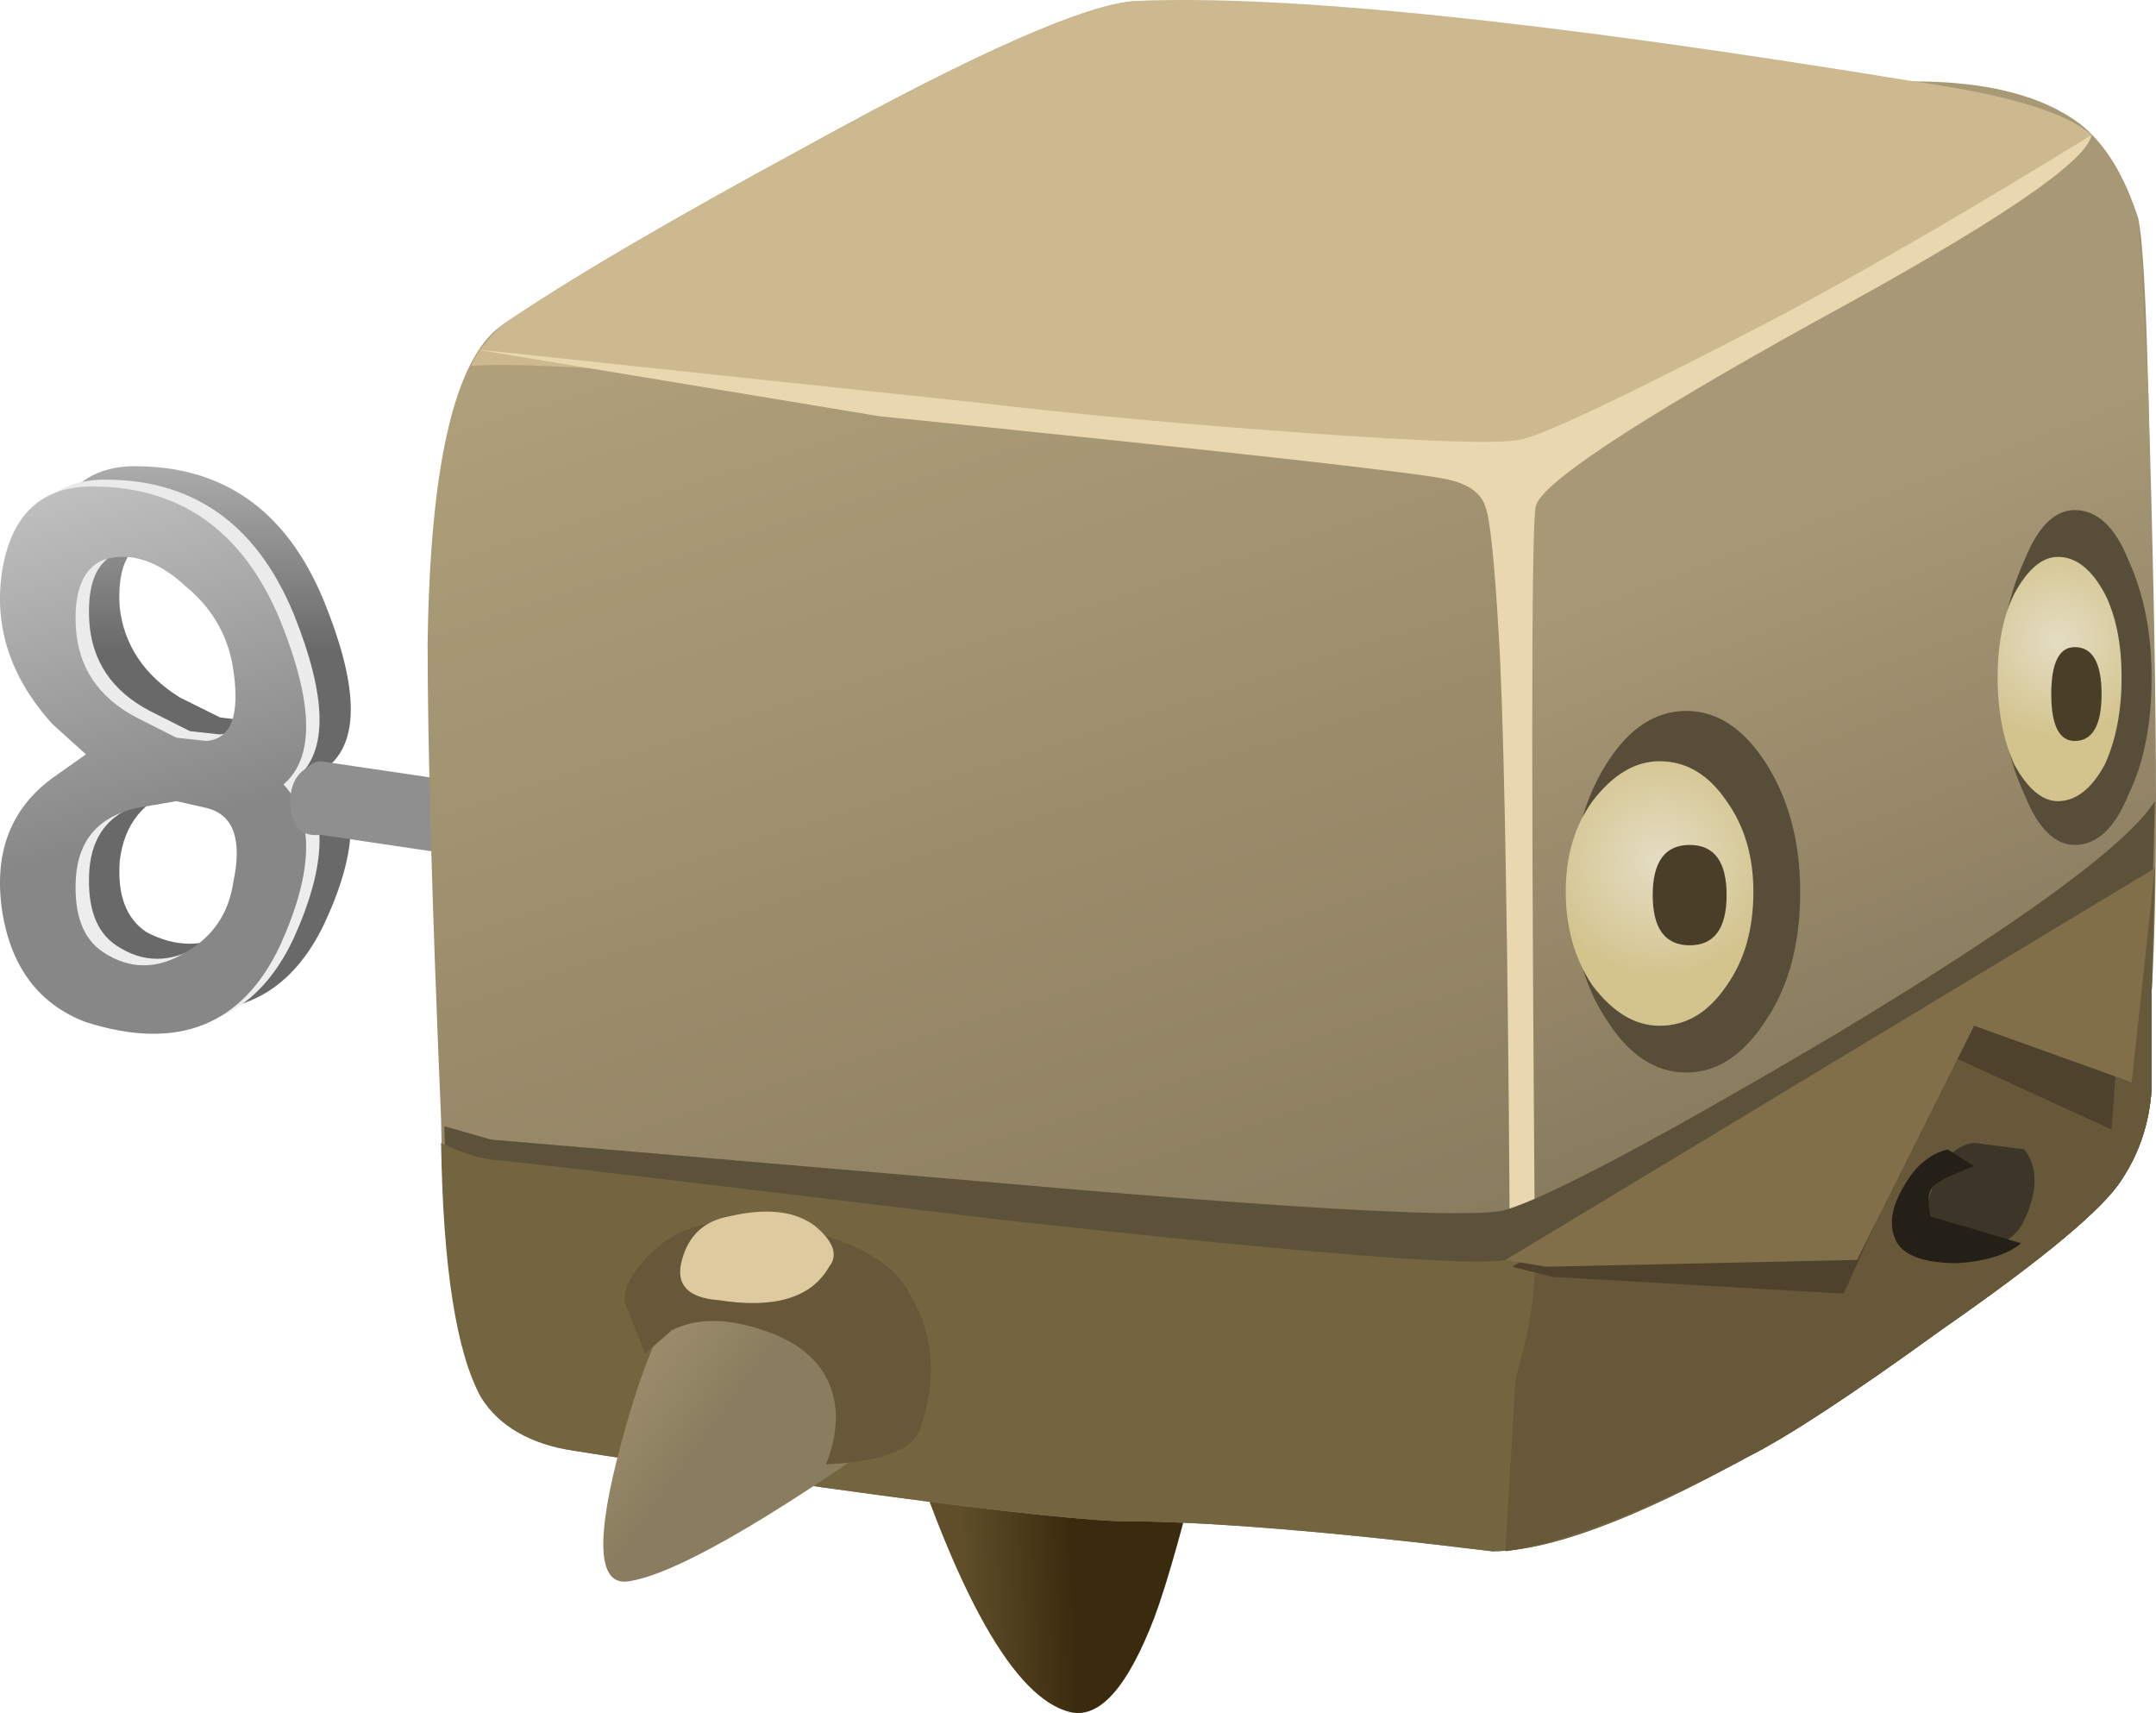
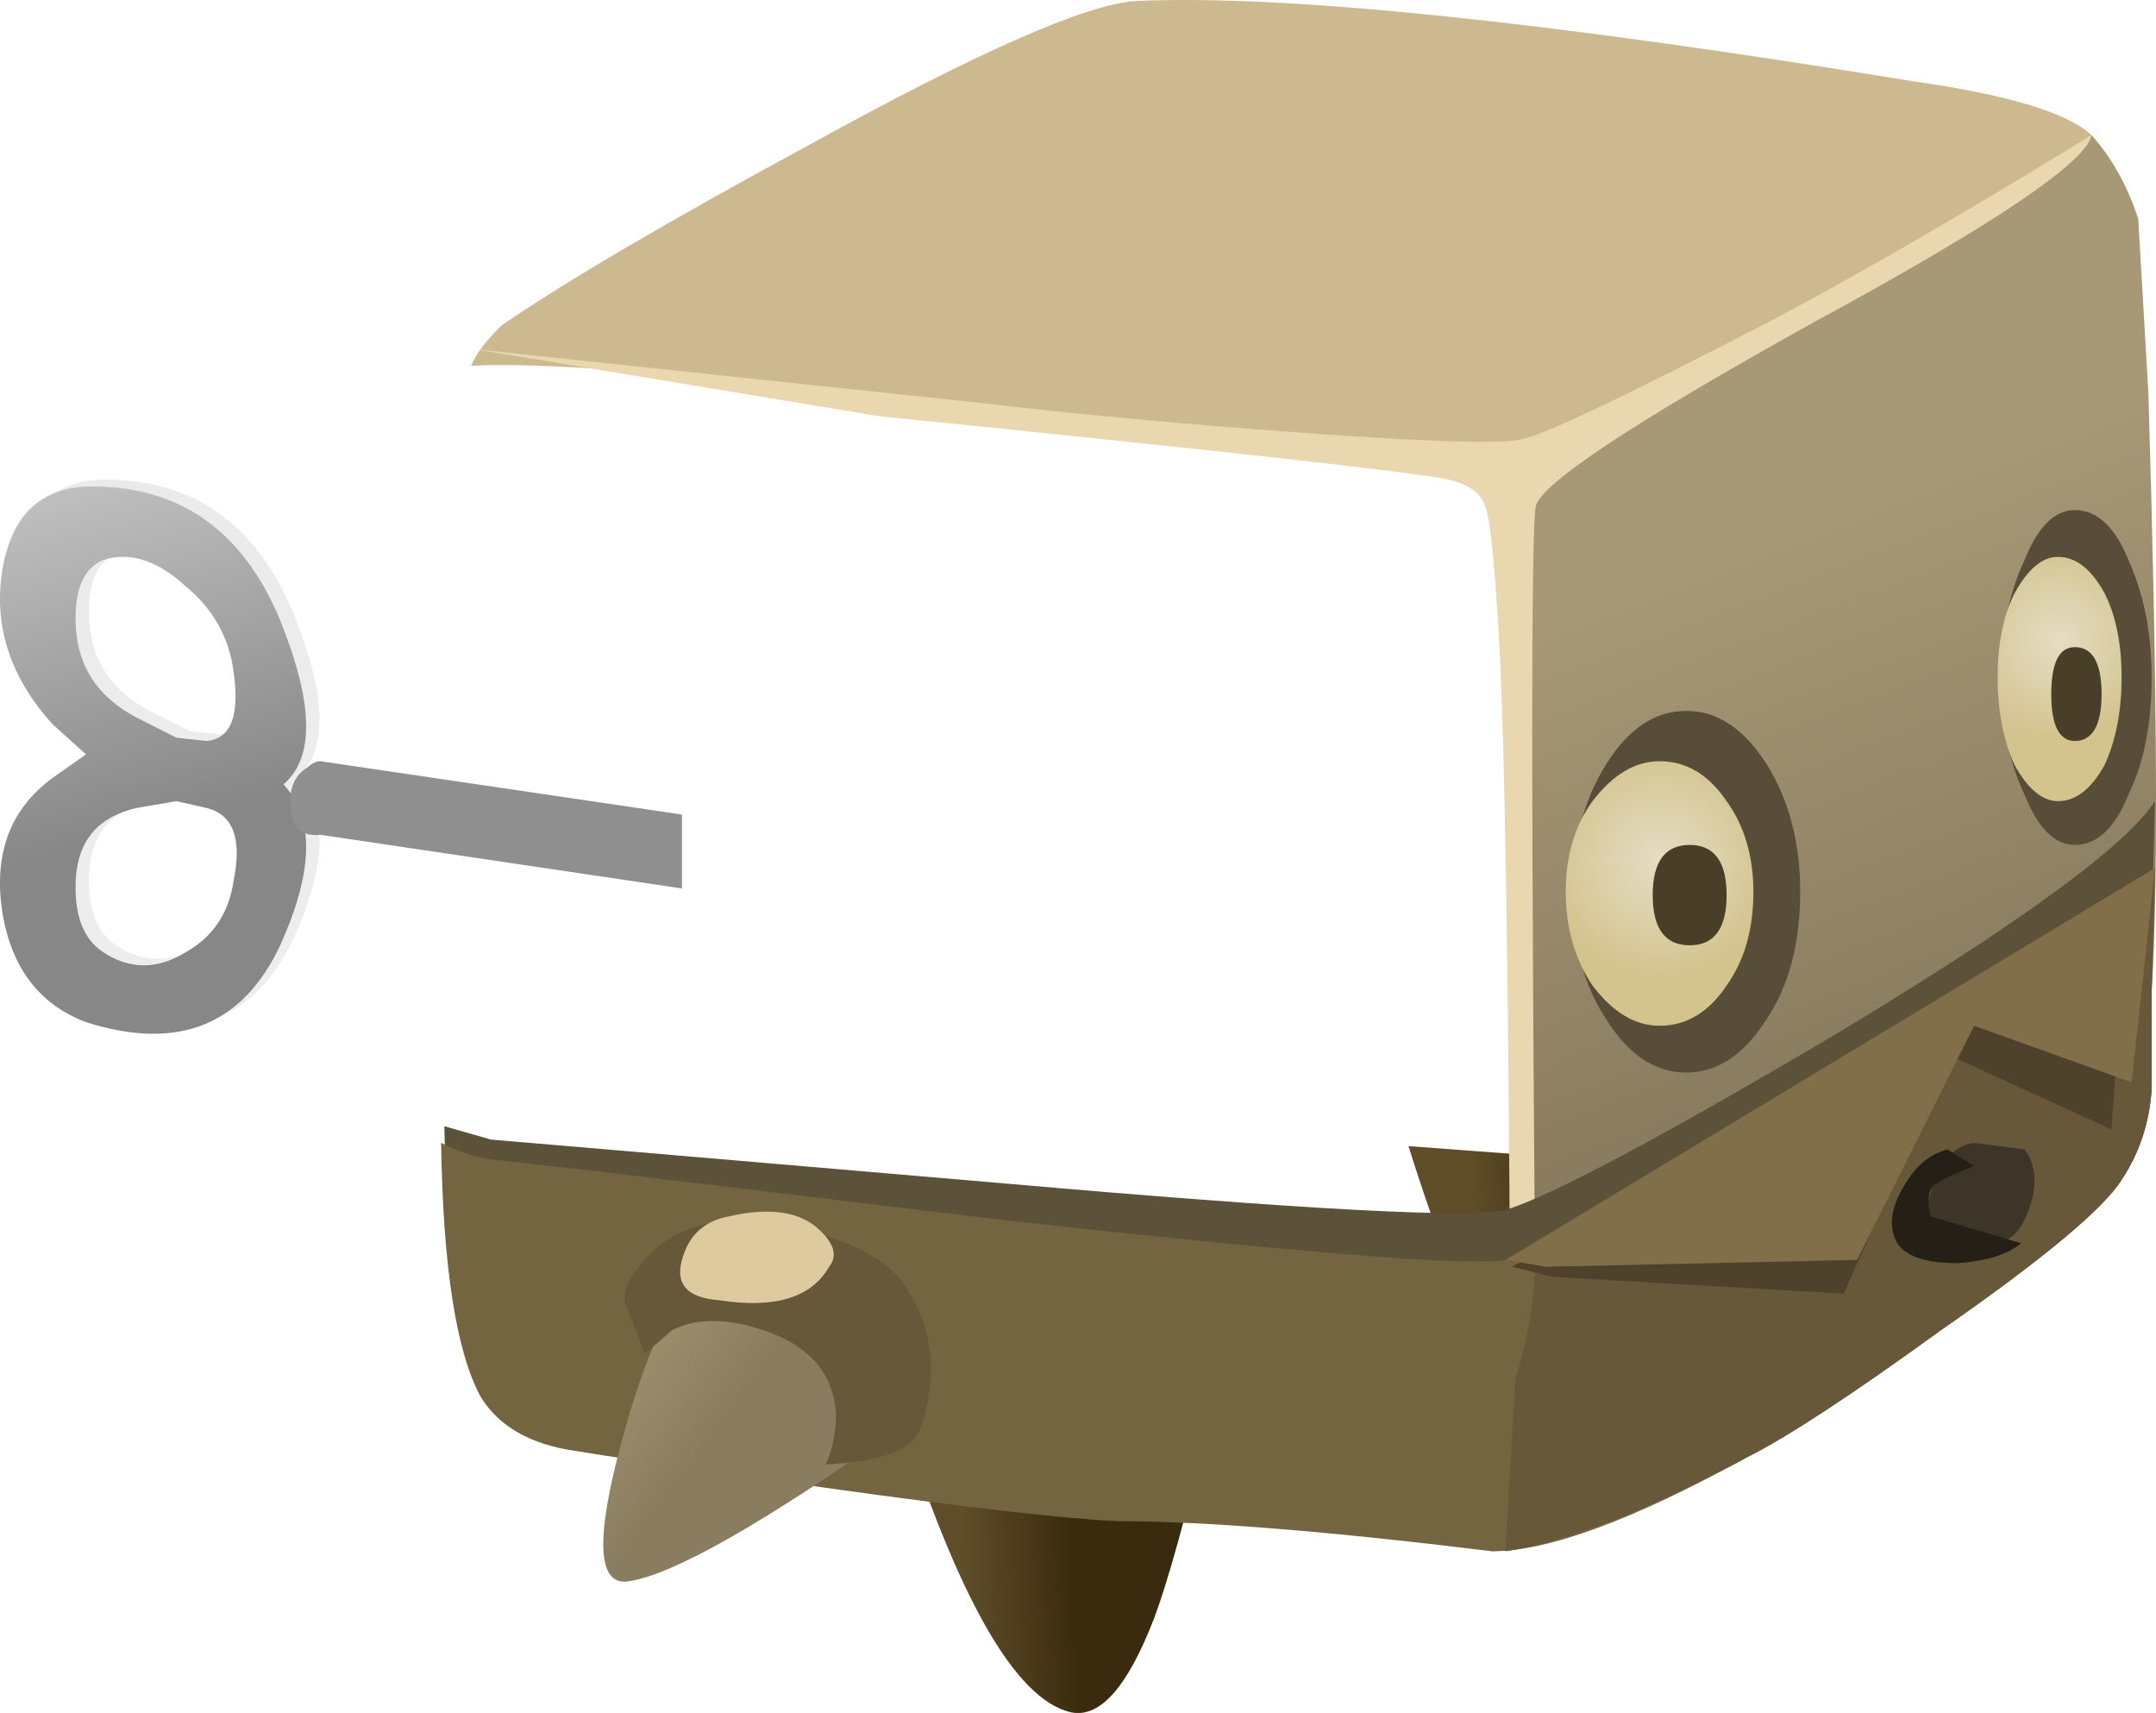
<svg xmlns="http://www.w3.org/2000/svg" xmlns:ns1="http://www.inkscape.org/namespaces/inkscape" id="svg2" xml:space="preserve" viewBox="0 0 32.199 25.578" version="1.1" ns1:version="0.91 r13725">
  <defs id="defs6">
    <linearGradient id="linearGradient24" y2="-16352" gradientUnits="userSpaceOnUse" x2="12.035" gradientTransform="matrix(0 -.8 .8 -.001 13084 5.947)" y1="-16352" x1="5.21">
      <stop id="stop26" style="stop-color:#8f8f8f" offset="0" />
      <stop id="stop28" style="stop-color:#e8e8e8" offset=".228" />
      <stop id="stop30" style="stop-color:#696969" offset="1" />
    </linearGradient>
    <linearGradient id="linearGradient44" y2="-13815" gradientUnits="userSpaceOnUse" x2="-1913.6" gradientTransform="matrix(.218 -.77 .77 .218 11054 1548.1)" y1="-13815" x1="-1922.7">
      <stop id="stop46" style="stop-color:#e8e8e8" offset="0" />
      <stop id="stop48" style="stop-color:#ededed" offset="1" />
    </linearGradient>
    <linearGradient id="linearGradient62" y2="-13815" gradientUnits="userSpaceOnUse" x2="-1913.6" gradientTransform="matrix(.218 -.77 .77 .218 11054 1548)" y1="-13815" x1="-1922.7">
      <stop id="stop64" style="stop-color:#e8e8e8" offset="0" />
      <stop id="stop66" style="stop-color:#878787" offset="1" />
    </linearGradient>
    <linearGradient id="linearGradient80" y2="-17622" gradientUnits="userSpaceOnUse" x2="1515.9" gradientTransform="matrix(-.136 -.788 .788 -.136 14104 -1199.2)" y1="-17622" x1="1514.6">
      <stop id="stop82" style="stop-color:#8f8f8f" offset="0" />
      <stop id="stop84" style="stop-color:#e8e8e8" offset=".228" />
      <stop id="stop86" style="stop-color:#696969" offset="1" />
    </linearGradient>
    <linearGradient id="linearGradient100" y2="317.97" gradientUnits="userSpaceOnUse" x2="366.84" gradientTransform="matrix(.799 .034 -.034 .799 -269.38 -264.81)" y1="317.97" x1="365.08">
      <stop id="stop102" style="stop-color:#5f4e29" offset="0" />
      <stop id="stop104" style="stop-color:#3a2b0e" offset=".937" />
      <stop id="stop106" style="stop-color:#3a2b0e" offset="1" />
    </linearGradient>
    <linearGradient id="linearGradient120" y2="321.49" gradientUnits="userSpaceOnUse" x2="374.64" gradientTransform="matrix(.799 .034 -.034 .799 -269.38 -264.81)" y1="321.49" x1="372.89">
      <stop id="stop122" style="stop-color:#5f4e29" offset="0" />
      <stop id="stop124" style="stop-color:#3a2b0e" offset=".937" />
      <stop id="stop126" style="stop-color:#3a2b0e" offset="1" />
    </linearGradient>
    <linearGradient id="linearGradient140" y2="-13442" gradientUnits="userSpaceOnUse" x2="-2090" gradientTransform="matrix(.245 -.761 .761 .245 10766 1710.9)" y1="-13442" x1="-2109.2">
      <stop id="stop142" style="stop-color:#b5a57f" offset="0" />
      <stop id="stop144" style="stop-color:#8a7d5f" offset="1" />
    </linearGradient>
    <linearGradient id="linearGradient158" y2="-12877" gradientUnits="userSpaceOnUse" x2="-2354.9" gradientTransform="matrix(.286 -.747 .747 .286 10319 1925.4)" y1="-12877" x1="-2371.9">
      <stop id="stop160" style="stop-color:#a79876" offset="0" />
      <stop id="stop162" style="stop-color:#685c44" offset="1" />
    </linearGradient>
    <radialGradient id="radialGradient180" gradientUnits="userSpaceOnUse" cy="-13.85" cx="18.8" gradientTransform="matrix(.8 0 0 -.8 4.788 -.909)" r="1.712">
      <stop id="stop182" style="stop-color:#e5ddc4" offset="0" />
      <stop id="stop184" style="stop-color:#d3c48e" offset="1" />
    </radialGradient>
    <radialGradient id="radialGradient200" gradientUnits="userSpaceOnUse" cy="-10.55" cx="24.75" gradientTransform="matrix(.8 0 0 -.8 4.788 4.371)" r="1.45">
      <stop id="stop202" style="stop-color:#e5ddc4" offset="0" />
      <stop id="stop204" style="stop-color:#d3c48e" offset="1" />
    </radialGradient>
    <linearGradient id="linearGradient238" y2="-6409.9" gradientUnits="userSpaceOnUse" x2="-3231" gradientTransform="matrix(.646 -.472 .472 .646 5121.6 2619.6)" y1="-6409.9" x1="-3234.9">
      <stop id="stop240" style="stop-color:#b5a57f" offset="0" />
      <stop id="stop242" style="stop-color:#8a7d5f" offset="1" />
    </linearGradient>
  </defs>
  <g id="g10" transform="matrix(1.25 0 0 -1.25 0 25.578)">
    <g id="g12">
      <g id="g14">
        <g id="g16">
          <g id="g22">
-             <path id="path32" style="fill-rule:evenodd;fill:url(#linearGradient24)" d="m3.348 10.17c0.054 0.48-0.067 0.789-0.36 0.922l-0.359 0.039c-0.188 0-0.348-0.028-0.481-0.082-0.425-0.133-0.668-0.426-0.718-0.879-0.028-0.399 0.078-0.68 0.316-0.84 0.348-0.188 0.695-0.188 1.043 0 0.32 0.187 0.508 0.469 0.559 0.84zm-2.762 3.722c0.082 0.637 0.402 0.973 0.961 1 1.094 0.024 1.867-0.508 2.32-1.601 0.403-0.989 0.43-1.641 0.082-1.961 0.348-0.426 0.321-1.067-0.082-1.918-0.453-0.934-1.226-1.227-2.32-0.883-0.559 0.188-0.879 0.613-0.961 1.281-0.106 0.696 0.094 1.227 0.602 1.602l0.359 0.277-0.359 0.36c-0.508 0.562-0.708 1.175-0.602 1.843zm2.762-1.203c-0.051 0.403-0.239 0.735-0.559 1-0.348 0.32-0.695 0.43-1.043 0.32-0.238-0.105-0.344-0.371-0.316-0.8 0.05-0.45 0.293-0.813 0.718-1.078l0.481-0.239 0.359-0.043c0.293 0.028 0.414 0.309 0.36 0.84z" ns1:connector-curvature="0" />
-           </g>
+             </g>
        </g>
      </g>
      <g id="g34">
        <g id="g36">
          <g id="g42">
            <path id="path50" style="fill-rule:evenodd;fill:url(#linearGradient44)" d="m1.789 10.888c-0.453-0.105-0.695-0.382-0.723-0.839-0.023-0.426 0.082-0.719 0.321-0.879 0.32-0.215 0.656-0.215 1 0 0.32 0.187 0.508 0.468 0.562 0.839 0.078 0.481-0.027 0.774-0.32 0.879l-0.359 0.082-0.481-0.082zm-1.601 2.844c0.109 0.637 0.441 0.973 1 1 1.093 0.024 1.867-0.508 2.32-1.601 0.398-0.989 0.414-1.641 0.039-1.961 0.375-0.399 0.359-1.039-0.039-1.918-0.453-0.961-1.227-1.27-2.32-0.922-0.559 0.215-0.895 0.652-1 1.32-0.106 0.695 0.093 1.227 0.601 1.602l0.399 0.277-0.399 0.359c-0.508 0.563-0.707 1.176-0.601 1.844zm1.199 0.117c-0.239-0.105-0.344-0.371-0.321-0.8 0.028-0.481 0.27-0.84 0.723-1.079l0.481-0.242 0.359-0.039c0.293 0.028 0.398 0.309 0.32 0.84-0.054 0.402-0.242 0.734-0.562 1-0.344 0.32-0.68 0.426-1 0.32z" ns1:connector-curvature="0" />
          </g>
        </g>
      </g>
      <g id="g52">
        <g id="g54">
          <g id="g60">
            <path id="path68" style="fill-rule:evenodd;fill:url(#linearGradient62)" d="m1.629 10.81c-0.453-0.105-0.695-0.386-0.723-0.84-0.023-0.425 0.082-0.718 0.321-0.878 0.32-0.215 0.656-0.215 1 0 0.32 0.183 0.507 0.464 0.562 0.839 0.106 0.504 0 0.801-0.32 0.879l-0.36 0.082-0.48-0.082zm-1.602 2.84c0.106 0.641 0.442 0.973 1 1 1.094 0.027 1.868-0.508 2.321-1.598 0.398-0.988 0.414-1.64 0.039-1.96 0.375-0.403 0.359-1.04-0.039-1.922-0.453-0.961-1.227-1.266-2.321-0.918-0.558 0.211-0.894 0.652-1 1.32-0.105 0.691 0.094 1.227 0.602 1.598l0.398 0.281-0.398 0.359c-0.508 0.559-0.707 1.176-0.602 1.84zm2.762-1.199c-0.055 0.398-0.242 0.734-0.562 1-0.344 0.32-0.68 0.426-1 0.32-0.239-0.105-0.344-0.375-0.321-0.801 0.028-0.48 0.27-0.839 0.723-1.078l0.48-0.242 0.36-0.039c0.293 0.027 0.398 0.305 0.32 0.84z" ns1:connector-curvature="0" />
          </g>
        </g>
      </g>
      <g id="g70">
        <g id="g72">
          <g id="g78">
            <path id="path88" style="fill-rule:evenodd;fill:url(#linearGradient80)" d="m8.148 9.849-4.32 0.641c-0.242-0.027-0.359 0.109-0.359 0.402 0 0.184 0.066 0.317 0.199 0.399 0.055 0.051 0.105 0.078 0.16 0.078l4.32-0.637v-0.883z" ns1:connector-curvature="0" />
          </g>
        </g>
      </g>
      <g id="g90">
        <g id="g92">
          <g id="g98">
            <path id="path108" style="fill-rule:evenodd;fill:url(#linearGradient100)" d="m10.707 3.689 3.723-0.277c-0.27-1.094-0.481-1.856-0.641-2.281-0.32-0.829-0.652-1.2-1-1.122-0.668 0.161-1.359 1.387-2.082 3.68z" ns1:connector-curvature="0" />
          </g>
        </g>
      </g>
      <g id="g110">
        <g id="g112">
          <g id="g118">
            <path id="path128" style="fill-rule:evenodd;fill:url(#linearGradient120)" d="m16.828 6.771 3.758-0.281c-0.316-1.199-0.547-1.961-0.68-2.281-0.32-0.825-0.652-1.2-1-1.117-0.664 0.16-1.359 1.386-2.078 3.679z" ns1:connector-curvature="0" />
          </g>
        </g>
      </g>
      <g id="g130">
        <g id="g132">
          <g id="g138">
-             <path id="path146" style="fill-rule:evenodd;fill:url(#linearGradient140)" d="m18.227 20.009c2.507-0.343 4.054-0.519 4.64-0.519 0.879 0 1.547-0.172 2-0.52 0.293-0.238 0.52-0.613 0.68-1.121 0.082-0.347 0.133-1.863 0.16-4.558 0.027-2.453 0.027-4.016 0-4.68v-1.16c-0.027-0.399-0.145-0.762-0.359-1.082-0.215-0.344-0.934-0.945-2.16-1.797-1.067-0.773-1.84-1.281-2.321-1.52-1.359-0.75-2.375-1.121-3.039-1.121-1.945 0.239-3.441 0.36-4.48 0.36-0.614 0.027-1.774 0.16-3.481 0.398-1.679 0.242-2.679 0.387-3 0.442-0.558 0.078-0.933 0.32-1.121 0.718-0.293 0.535-0.453 1.614-0.476 3.243-0.11 2.585-0.161 4.48-0.161 5.679 0.028 2.133 0.321 3.399 0.879 3.801 0.774 0.531 2 1.25 3.68 2.16 2.027 1.117 3.332 1.692 3.918 1.719 0.75 0.027 2.297-0.121 4.641-0.442z" ns1:connector-curvature="0" />
-           </g>
+             </g>
        </g>
      </g>
      <g id="g148">
        <g id="g150">
          <g id="g156">
            <path id="path164" style="fill-rule:evenodd;fill:url(#linearGradient158)" d="m25.547 17.849 0.121-2.078c0.105-3.469 0.121-5.851 0.039-7.16v-1.16c-0.027-0.399-0.145-0.762-0.359-1.082-0.215-0.344-0.934-0.945-2.16-1.797-1.067-0.773-1.84-1.281-2.321-1.52-0.215-0.136-0.719-0.347-1.519-0.64-0.801-0.293-1.309-0.453-1.52-0.481 0.238 0.481 0.36 1.051 0.36 1.719l-0.079 11.199 0.079 0.121c0.132 0.161 0.851 0.559 2.16 1.2 1.492 0.722 2.441 1.214 2.84 1.48 0.347 0.242 0.945 0.641 1.8 1.199 0.239-0.265 0.426-0.597 0.559-1z" ns1:connector-curvature="0" />
          </g>
        </g>
      </g>
      <path id="path166" style="fill-rule:evenodd;fill:#ccb990" d="m23.746 17.892c-0.398-0.242-1.426-0.773-3.078-1.601-1.52-0.719-2.348-1.16-2.48-1.321-0.747 0.055-3.079 0.293-7 0.719-2.985 0.32-4.84 0.453-5.559 0.403 0.051 0.132 0.172 0.292 0.359 0.48 0.774 0.531 2 1.25 3.68 2.16 2.027 1.117 3.332 1.692 3.918 1.719 1.789 0.078 4.883-0.242 9.281-0.961 1.121-0.16 1.828-0.371 2.121-0.641-0.293-0.293-0.707-0.613-1.242-0.957z" ns1:connector-curvature="0" />
      <path id="path168" style="fill-rule:evenodd;fill:#584d39" d="m21.508 9.81c0-0.613-0.133-1.121-0.399-1.519-0.269-0.426-0.589-0.641-0.961-0.641-0.375 0-0.695 0.215-0.96 0.641-0.266 0.398-0.399 0.906-0.399 1.519 0 0.586 0.133 1.094 0.399 1.52 0.265 0.426 0.585 0.64 0.96 0.64 0.372 0 0.692-0.214 0.961-0.64 0.266-0.426 0.399-0.934 0.399-1.52z" ns1:connector-curvature="0" />
      <g id="g170">
        <g id="g172">
          <g id="g178">
            <path id="path186" style="fill-rule:evenodd;fill:url(#radialGradient180)" d="m20.949 9.81c0-0.453-0.109-0.824-0.32-1.121-0.215-0.32-0.481-0.48-0.801-0.48-0.293 0-0.558 0.16-0.801 0.48-0.215 0.32-0.32 0.695-0.32 1.121s0.105 0.785 0.32 1.082c0.243 0.317 0.508 0.477 0.801 0.477 0.32 0 0.586-0.16 0.801-0.477 0.211-0.293 0.32-0.656 0.32-1.082z" ns1:connector-curvature="0" />
          </g>
        </g>
      </g>
      <path id="path188" style="fill-rule:evenodd;fill:#584d39" d="m25.707 12.369c0-0.559-0.094-1.024-0.277-1.399-0.16-0.398-0.375-0.601-0.641-0.601-0.242 0-0.441 0.203-0.601 0.601-0.188 0.399-0.282 0.868-0.282 1.399 0 0.535 0.094 1 0.282 1.402 0.16 0.399 0.359 0.598 0.601 0.598 0.266 0 0.481-0.199 0.641-0.598 0.183-0.402 0.277-0.867 0.277-1.402z" ns1:connector-curvature="0" />
      <g id="g190">
        <g id="g192">
          <g id="g198">
            <path id="path206" style="fill-rule:evenodd;fill:url(#radialGradient200)" d="m25.348 12.369c0-0.399-0.067-0.746-0.2-1.039-0.16-0.293-0.347-0.438-0.562-0.438-0.184 0-0.359 0.145-0.52 0.438-0.132 0.293-0.199 0.64-0.199 1.039 0 0.402 0.067 0.734 0.199 1 0.161 0.297 0.336 0.441 0.52 0.441 0.215 0 0.402-0.144 0.562-0.441 0.133-0.266 0.2-0.598 0.2-1z" ns1:connector-curvature="0" />
          </g>
        </g>
      </g>
      <path id="path208" style="fill-rule:evenodd;fill:#e9d7b0" d="m24.988 18.849c-0.054-0.32-1.16-1.066-3.32-2.238-2.16-1.199-3.266-1.934-3.32-2.199-0.055-0.293-0.055-3.613 0-9.961-0.028-1.359-0.2-2.199-0.52-2.52l0.121 0.481c0.078 0.211 0.106 1.812 0.078 4.797-0.027 2.91-0.066 4.8-0.121 5.683-0.051 0.879-0.105 1.383-0.16 1.52-0.051 0.16-0.199 0.265-0.437 0.32-0.321 0.078-2.586 0.332-6.801 0.758l-4.84 0.801 6.039-0.641c1.121-0.133 2.414-0.254 3.879-0.359 1.469-0.106 2.32-0.133 2.562-0.082 0.239 0.027 1.282 0.523 3.122 1.48 1.144 0.613 2.382 1.336 3.718 2.16z" ns1:connector-curvature="0" />
-       <path id="path210" style="fill-rule:evenodd;fill:#493e28" d="m20.629 9.771c0-0.402-0.149-0.601-0.441-0.601-0.293 0-0.442 0.199-0.442 0.601 0 0.399 0.149 0.598 0.442 0.598 0.292 0 0.441-0.199 0.441-0.598z" ns1:connector-curvature="0" />
+       <path id="path210" style="fill-rule:evenodd;fill:#493e28" d="m20.629 9.771c0-0.402-0.149-0.601-0.441-0.601-0.293 0-0.442 0.199-0.442 0.601 0 0.399 0.149 0.598 0.442 0.598 0.292 0 0.441-0.199 0.441-0.598" ns1:connector-curvature="0" />
      <path id="path212" style="fill-rule:evenodd;fill:#5b5239" d="m25.746 10.892-0.039-1.48v-1.16c-0.027-0.403-0.145-0.762-0.359-1.082-0.215-0.348-0.934-0.973-2.16-1.879-1.04-0.774-1.813-1.305-2.321-1.602-1.465-0.797-2.48-1.199-3.039-1.199-1.945 0.187-3.426 0.266-4.441 0.242-0.719 0-2.895 0.227-6.52 0.68-0.531 0.051-0.894 0.254-1.078 0.597-0.297 0.508-0.453 1.508-0.48 3l0.558-0.16c0.321-0.027 2.348-0.199 6.082-0.519 3.653-0.321 5.664-0.426 6.039-0.321 0.532 0.161 1.84 0.856 3.918 2.083 2.215 1.332 3.496 2.265 3.84 2.8z" ns1:connector-curvature="0" />
      <path id="path214" style="fill-rule:evenodd;fill:#493e28" d="m25.109 12.17c0-0.371-0.109-0.559-0.32-0.559-0.187 0-0.281 0.188-0.281 0.559 0 0.375 0.094 0.562 0.281 0.562 0.211 0 0.32-0.187 0.32-0.562z" ns1:connector-curvature="0" />
      <path id="path216" style="fill-rule:evenodd;fill:#746541" d="m25.746 10.092-0.039-1.481v-1.16c-0.027-0.399-0.145-0.762-0.359-1.082-0.215-0.344-0.934-0.945-2.16-1.797-1.067-0.773-1.84-1.281-2.321-1.52-1.359-0.75-2.375-1.121-3.039-1.121-1.945 0.239-3.441 0.36-4.48 0.36-0.614 0.027-1.774 0.16-3.481 0.398-1.679 0.242-2.679 0.387-3 0.442-0.531 0.078-0.906 0.293-1.121 0.64-0.293 0.531-0.453 1.547-0.476 3.039 0.21-0.105 0.41-0.172 0.597-0.199 0.321-0.027 2.348-0.266 6.082-0.719 3.653-0.402 5.664-0.562 6.039-0.48 0.532 0.133 1.84 0.785 3.918 1.957 2.215 1.281 3.496 2.187 3.84 2.723z" ns1:connector-curvature="0" />
      <path id="path218" style="fill-rule:evenodd;fill:#665839" d="m25.746 10.092-0.039-1.481v-1.16c-0.027-0.399-0.145-0.762-0.359-1.082-0.215-0.344-0.934-0.945-2.16-1.797-1.067-0.773-1.84-1.281-2.321-1.52-1.199-0.64-2.16-1.015-2.879-1.121 0 0.051 0.039 0.746 0.121 2.078 0.161 0.508 0.239 1.028 0.239 1.563 0.988 0.398 2.347 1.105 4.082 2.117 1.89 1.121 3 1.922 3.316 2.403z" ns1:connector-curvature="0" />
      <path id="path220" style="fill-rule:evenodd;fill:#4e422c" d="m25.227 6.97-1.918 0.879-1.282-2.84-3.48 0.2l-0.481 0.121 7.364 4.359-0.203-2.719z" ns1:connector-curvature="0" />
      <path id="path222" style="fill-rule:evenodd;fill:#806f48" d="m25.469 7.533-1.883 0.676-1.398-2.797-3.719-0.082l-0.481 0.082 7.758 4.68-0.277-2.559z" ns1:connector-curvature="0" />
      <path id="path224" style="fill-rule:evenodd;fill:#3d3628" d="m23.586 6.81 0.602-0.078c0.16-0.215 0.16-0.496 0-0.84-0.133-0.297-0.426-0.386-0.879-0.281-0.215 0.055-0.336 0.121-0.36 0.199 0 0.028 0.039 0.16 0.117 0.399 0.11 0.375 0.282 0.574 0.52 0.601z" ns1:connector-curvature="0" />
      <path id="path226" style="fill-rule:evenodd;fill:#242017" d="m23.27 6.732 0.316-0.199c-0.211-0.082-0.359-0.149-0.438-0.203-0.105-0.051-0.132-0.184-0.082-0.399l1.082-0.32c-0.16-0.133-0.414-0.215-0.761-0.238-0.371 0-0.614 0.078-0.719 0.238-0.106 0.188-0.082 0.414 0.078 0.68 0.137 0.242 0.309 0.386 0.524 0.441z" ns1:connector-curvature="0" />
      <g id="g228">
        <g id="g230">
          <g id="g236">
            <path id="path244" style="fill-rule:evenodd;fill:url(#linearGradient238)" d="m8.43 5.209c1.011 0.375 1.707 0.187 2.078-0.559 0.187-0.375 0.265-0.785 0.238-1.238-1.625-1.149-2.707-1.762-3.238-1.84-0.371-0.055-0.399 0.504-0.078 1.68 0.316 1.172 0.652 1.824 1 1.957z" ns1:connector-curvature="0" />
          </g>
        </g>
      </g>
      <path id="path246" style="fill-rule:evenodd;fill:#665839" d="m8.109 5.732c0.477 0.211 1.028 0.211 1.637 0 0.59-0.16 0.961-0.402 1.121-0.723 0.293-0.476 0.336-1.023 0.121-1.636-0.105-0.242-0.48-0.375-1.121-0.403 0.082 0.188 0.121 0.387 0.121 0.602-0.027 0.453-0.281 0.773-0.761 0.961-0.481 0.184-0.879 0.199-1.2 0.039l-0.32-0.281-0.238 0.601c-0.028 0.133 0.039 0.293 0.199 0.481 0.133 0.16 0.281 0.277 0.441 0.359z" ns1:connector-curvature="0" />
      <path id="path248" style="fill-rule:evenodd;fill:#ddca9e" d="m8.707 5.931c0.453 0.106 0.801 0.067 1.039-0.121 0.215-0.183 0.27-0.343 0.16-0.48-0.211-0.371-0.652-0.504-1.32-0.399-0.371 0.028-0.52 0.188-0.438 0.481 0.079 0.293 0.266 0.465 0.559 0.519z" ns1:connector-curvature="0" />
    </g>
  </g>
</svg>